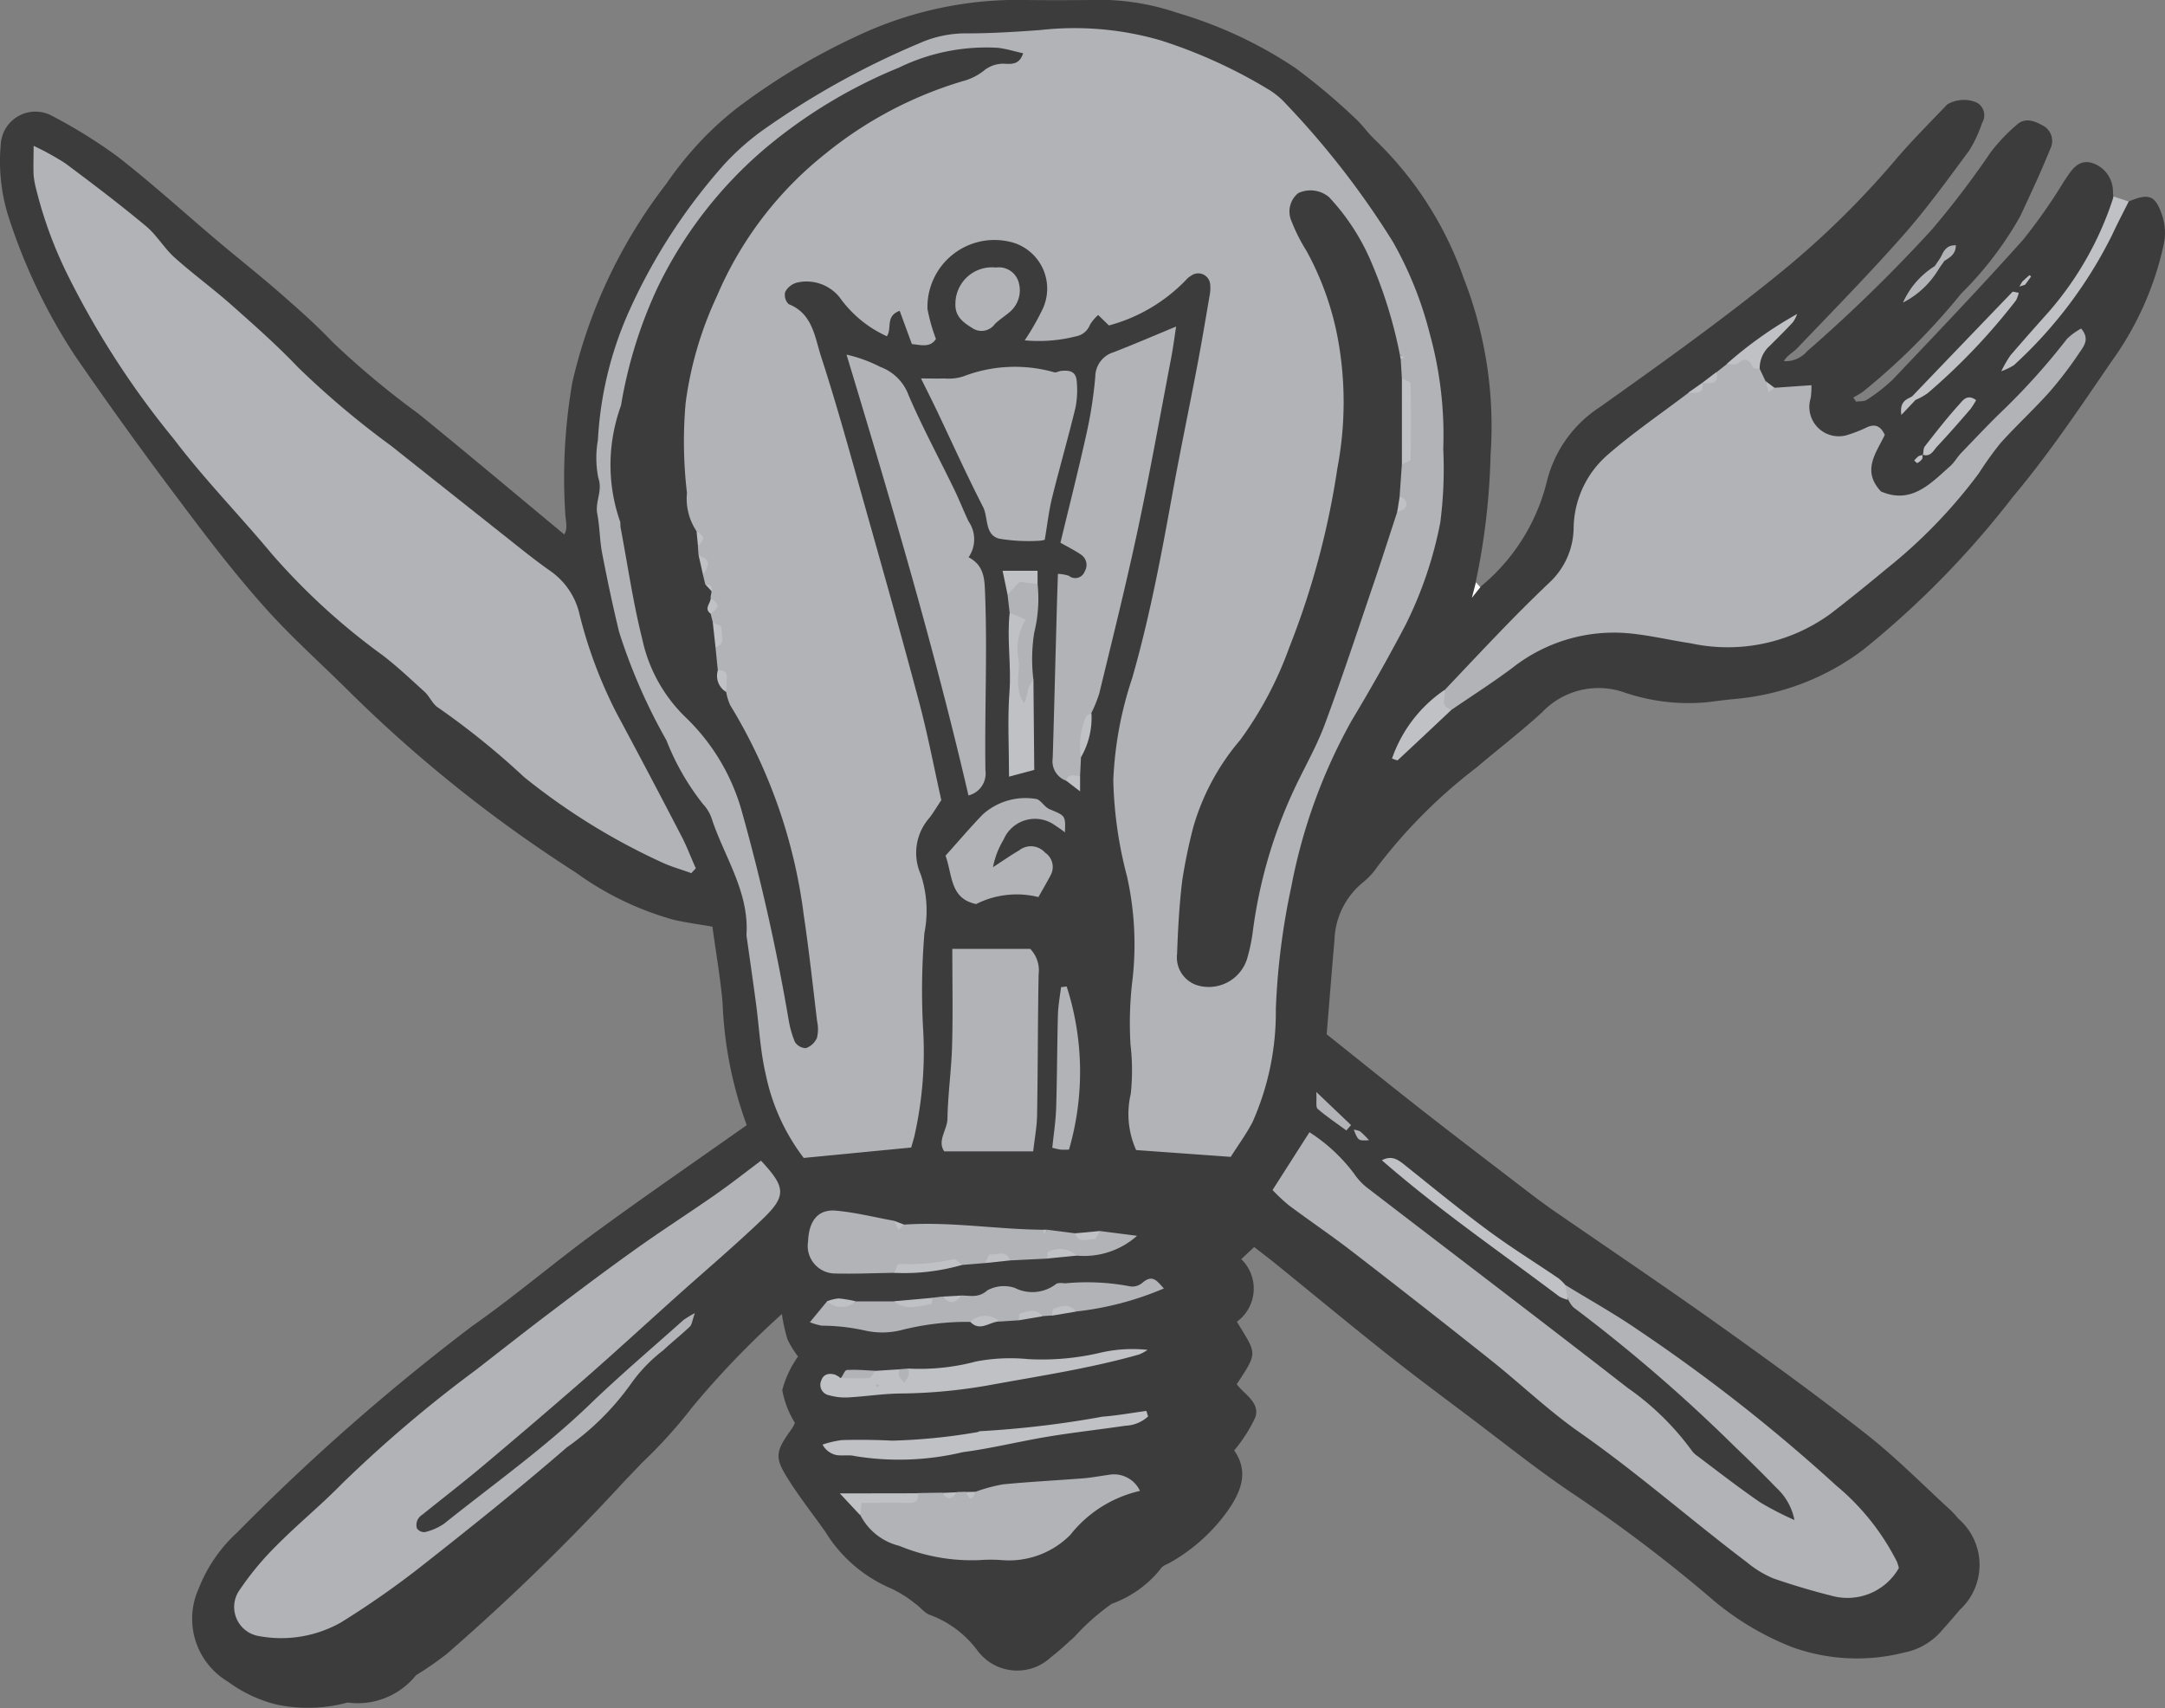
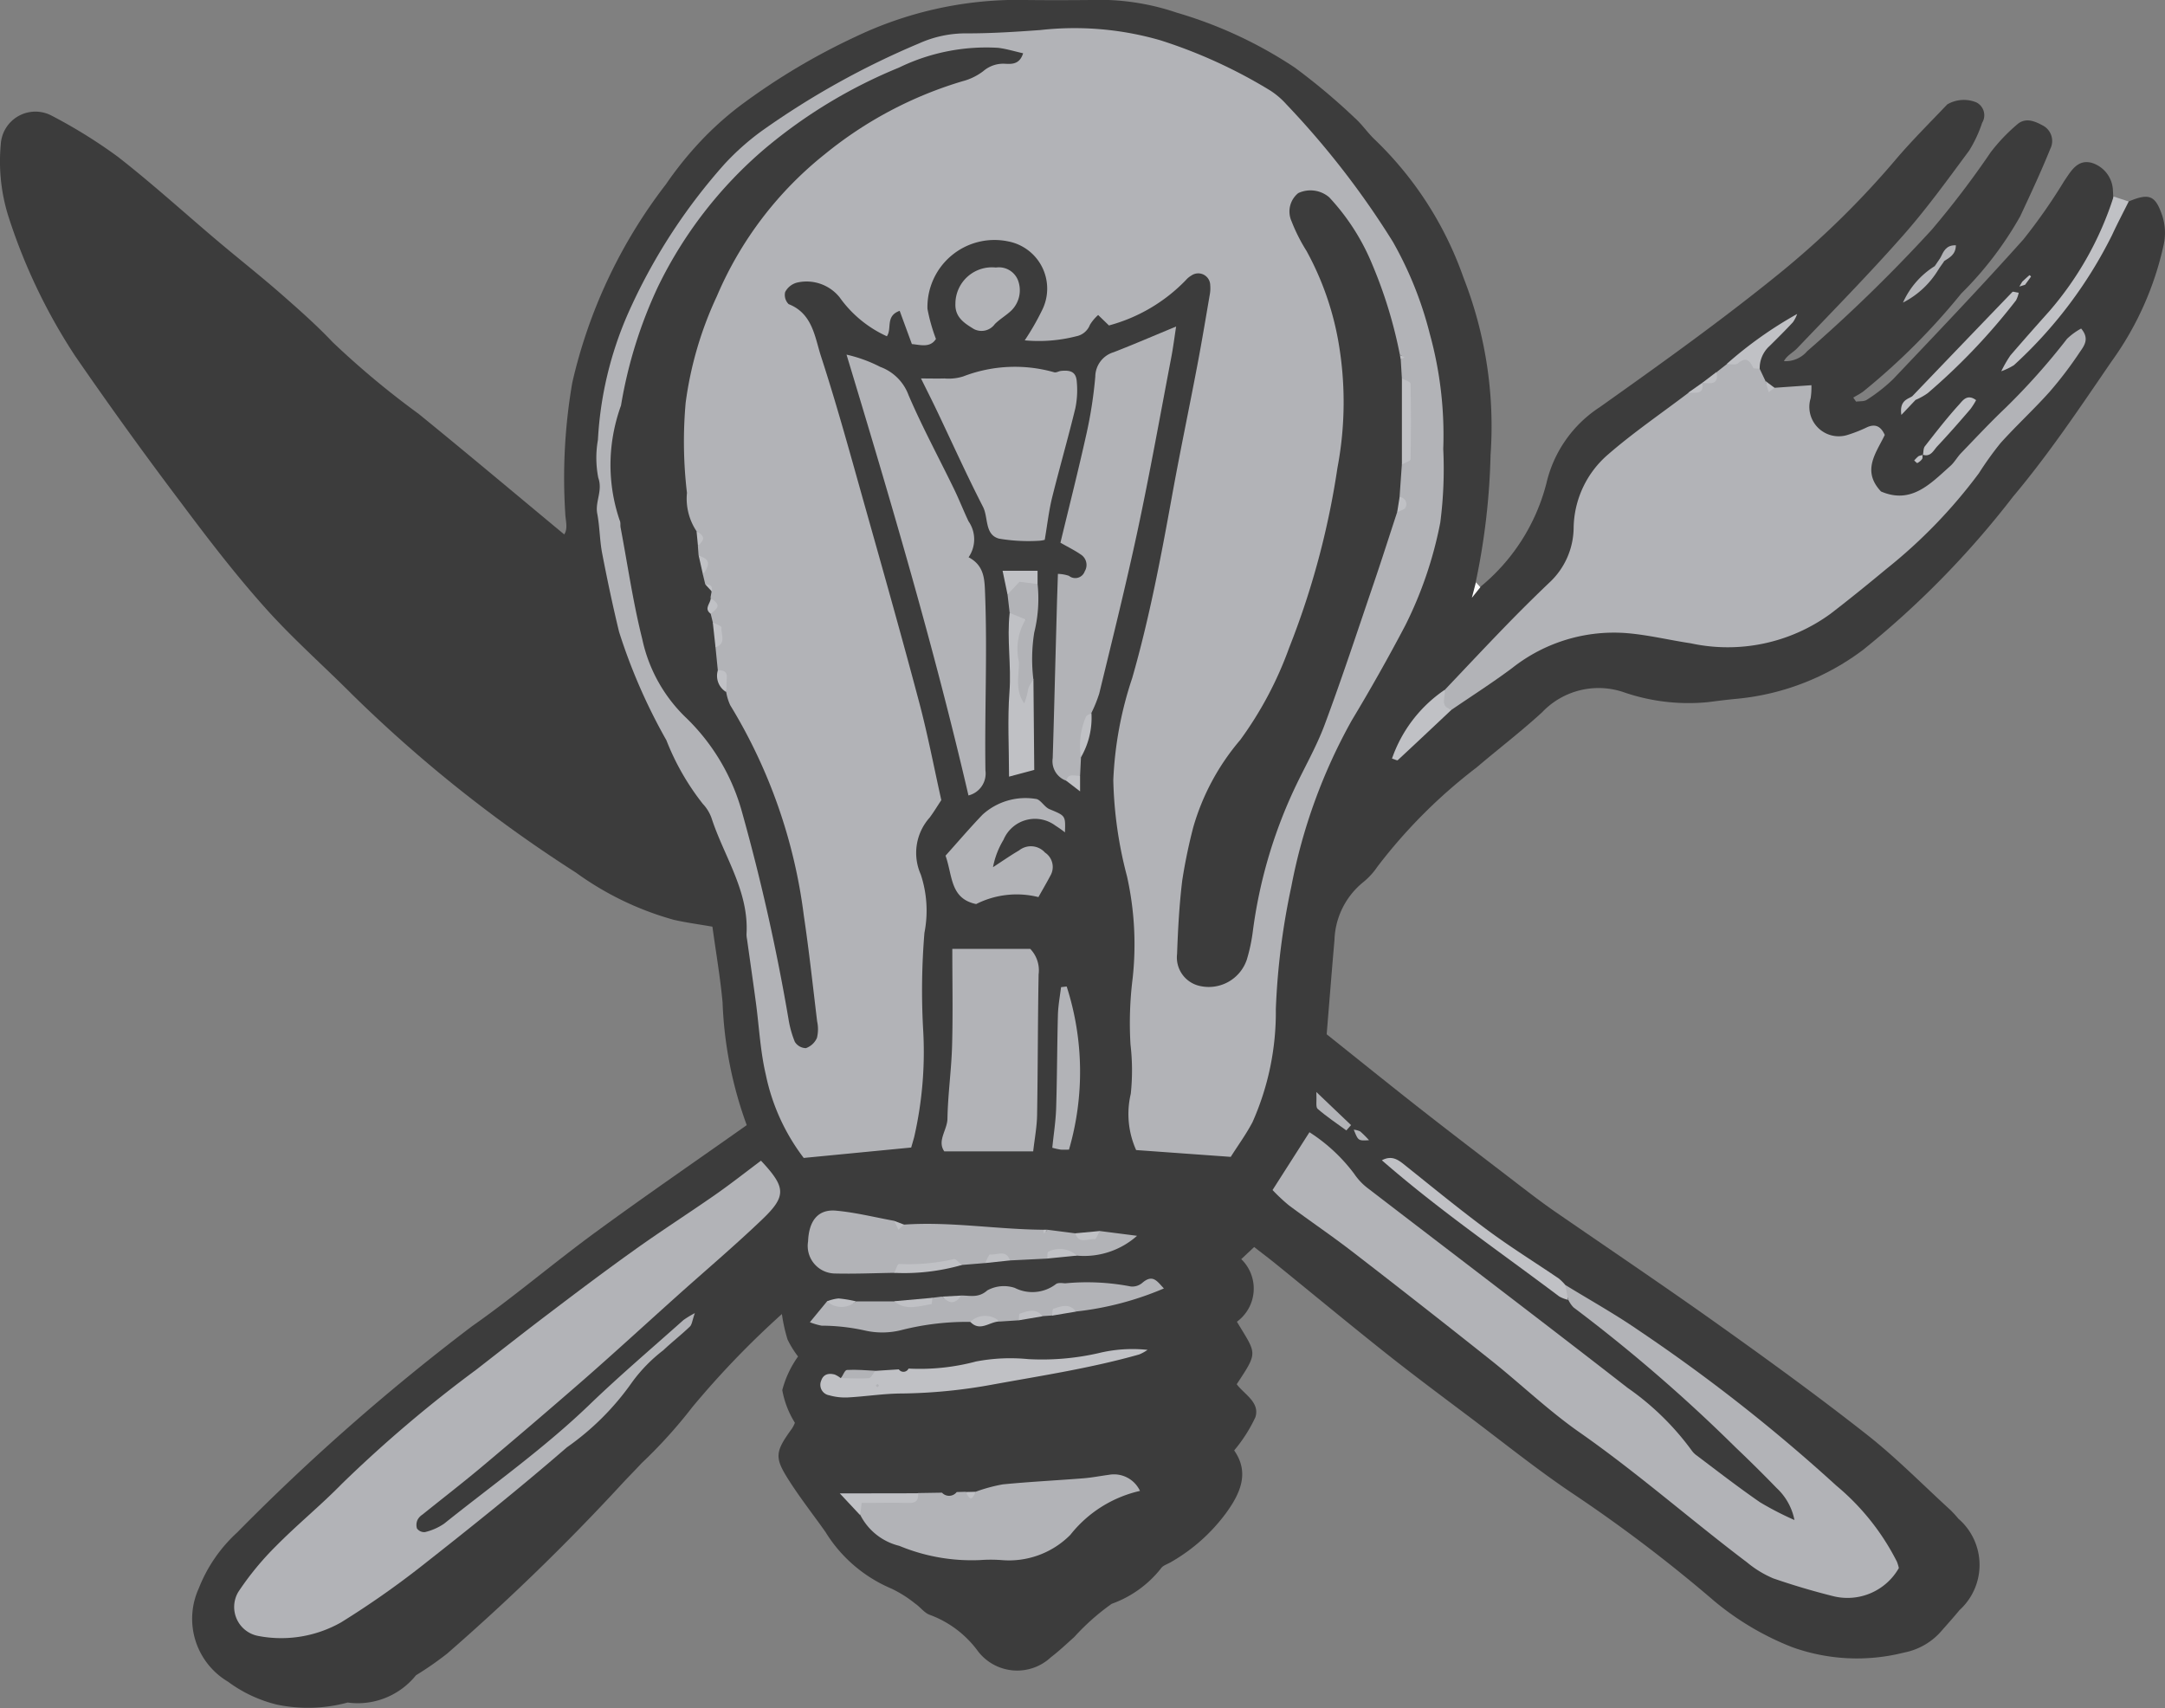
<svg xmlns="http://www.w3.org/2000/svg" width="68.641" height="54.147">
  <rect width="100%" height="100%" fill="#808080" stroke="none" />
  <path data-name="Pfad 2087" d="M67.487 6.388c.656-.277.849-.192 1.064.439a1.764 1.764 0 0 1 .043.954 9.9 9.9 0 0 1-1.658 3.691c-.995 1.455-1.981 2.927-3.113 4.272a28.749 28.749 0 0 1-4.754 4.856 7.88 7.88 0 0 1-4.026 1.554c-.3.028-.6.067-.9.105a6.3 6.3 0 0 1-2.68-.321 2.466 2.466 0 0 0-2.567.638c-.667.613-1.391 1.165-2.081 1.753a16.652 16.652 0 0 0-3.145 3.146 2.272 2.272 0 0 1-.461.5 2.458 2.458 0 0 0-.9 1.83c-.086.976-.162 1.952-.247 2.982 1.016.81 2.014 1.616 3.024 2.407 1.032.808 2.074 1.6 3.115 2.4.36.276.72.551 1.093.809 1.74 1.2 3.5 2.384 5.221 3.611 1.58 1.125 3.151 2.266 4.676 3.465.93.731 1.765 1.583 2.641 2.383a3.348 3.348 0 0 1 .256.279 1.934 1.934 0 0 1 .038 2.9c-.176.215-.362.422-.546.63a2.091 2.091 0 0 1-1.214.716 6.069 6.069 0 0 1-3.548-.173 8.955 8.955 0 0 1-2.461-1.455 47.229 47.229 0 0 0-4.577-3.469c-1.062-.72-2.068-1.524-3.095-2.3-.906-.682-1.817-1.358-2.706-2.062-1.185-.94-2.35-1.905-3.525-2.858-.215-.175-.437-.341-.691-.539l-.409.384a1.3 1.3 0 0 1-.138 1.984c.625 1.041.681.939-.006 1.981.235.319.738.569.594 1.041a4.733 4.733 0 0 1-.675 1.058c.483.69.218 1.337-.268 2a5.661 5.661 0 0 1-1.74 1.542c-.109.064-.257.107-.314.2a3.486 3.486 0 0 1-1.56 1.12 7.255 7.255 0 0 0-1.185 1.05c-.244.219-.484.446-.744.645a1.566 1.566 0 0 1-2.341-.231 3.3 3.3 0 0 0-1.487-1.11c-.178-.057-.309-.248-.474-.361a3.78 3.78 0 0 0-.765-.48 4.518 4.518 0 0 1-2.081-1.792c-.376-.533-.781-1.048-1.135-1.6-.493-.763-.469-.928.08-1.685a1.007 1.007 0 0 0 .087-.175 2.925 2.925 0 0 1-.4-1.035 3.234 3.234 0 0 1 .5-1.066 3.136 3.136 0 0 1-.332-.536 5.161 5.161 0 0 1-.18-.81 28.288 28.288 0 0 0-2.839 2.95 15.493 15.493 0 0 1-1.619 1.788c-.2.218-.412.428-.614.647a70.488 70.488 0 0 1-5.545 5.383 10.472 10.472 0 0 1-.984.683 2.37 2.37 0 0 1-2.167.865 4.846 4.846 0 0 1-2.238.067 4.335 4.335 0 0 1-1.557-.729 2.318 2.318 0 0 1-.925-2.957 4.743 4.743 0 0 1 1.218-1.773 68.757 68.757 0 0 1 7.445-6.537c1.34-.939 2.588-2.008 3.91-2.975 1.581-1.158 3.2-2.269 4.8-3.4a12.652 12.652 0 0 1-.766-3.891c-.074-.8-.211-1.587-.322-2.4-.441-.077-.835-.129-1.222-.217a9.691 9.691 0 0 1-3.109-1.5 43.675 43.675 0 0 1-7.087-5.641c-.927-.93-1.918-1.8-2.79-2.782-.937-1.051-1.8-2.176-2.64-3.3a131.002 131.002 0 0 1-3.358-4.654A18.1 18.1 0 0 1 .25 6.807a5.821 5.821 0 0 1-.225-2.238 1.1 1.1 0 0 1 1.6-.909 16.139 16.139 0 0 1 2.108 1.307c1.093.851 2.119 1.787 3.178 2.681.655.553 1.329 1.084 1.974 1.647.57.5 1.14 1 1.659 1.549a27.145 27.145 0 0 0 2.727 2.274c1.544 1.255 3.067 2.537 4.618 3.823.126-.192.039-.44.032-.675a17.732 17.732 0 0 1 .224-4.14 16.206 16.206 0 0 1 2.969-6.285 11.5 11.5 0 0 1 .935-1.187 10.227 10.227 0 0 1 1.384-1.279 20.741 20.741 0 0 1 3.688-2.209 11.952 11.952 0 0 1 5.1-1.17c.935.015 1.87.01 2.8 0a7.666 7.666 0 0 1 2.287.405 13.677 13.677 0 0 1 3.744 1.742 20.1 20.1 0 0 1 1.9 1.594c.226.2.4.461.615.668a11.2 11.2 0 0 1 2.834 4.4 12.907 12.907 0 0 1 .857 5.617 21.815 21.815 0 0 1-.47 4.031c-.013.107.006.184.142.153a6.236 6.236 0 0 0 2.1-3.291 3.94 3.94 0 0 1 1.693-2.41c1.931-1.371 3.862-2.75 5.7-4.243a27.814 27.814 0 0 0 3.673-3.595c.518-.611 1.09-1.176 1.642-1.758a1.047 1.047 0 0 1 .921-.064.457.457 0 0 1 .184.649 4.1 4.1 0 0 1-.41.879c-.675.911-1.34 1.834-2.089 2.683-1.083 1.228-2.234 2.4-3.365 3.584-.132.139-.322.223-.42.409a.9.9 0 0 0 .735-.314 48.784 48.784 0 0 0 3.953-3.854 28.726 28.726 0 0 0 1.871-2.459 5.681 5.681 0 0 1 .825-.868c.272-.248.576-.112.841.034a.553.553 0 0 1 .218.735c-.29.72-.621 1.424-.949 2.128a11.068 11.068 0 0 1-1.871 2.453 21.061 21.061 0 0 1-3.1 3.1c-.1.077-.217.135-.325.2l.091.128c.115-.018.255 0 .34-.059a5.243 5.243 0 0 0 .832-.652c1.389-1.463 2.783-2.923 4.128-4.427a17.731 17.731 0 0 0 1.295-1.852c.215-.313.418-.7.873-.581a.953.953 0 0 1 .675.906c.006.05.005.1.008.151a3.916 3.916 0 0 1-.827 2.225 16.234 16.234 0 0 1-2.011 2.617 14.772 14.772 0 0 0 2.469-3.376c.234-.453.357-1.006.857-1.296z" fill="#3c3c3c" />
  <path data-name="Pfad 2088" d="M67.49 6.388c-.177.356-.363.707-.529 1.067a14.047 14.047 0 0 1-3.111 4.122 2.129 2.129 0 0 1-.4.192 3.97 3.97 0 0 1 .288-.5c.41-.477.827-.947 1.245-1.415a10.357 10.357 0 0 0 2.03-3.624z" fill="#c0c1c5" />
  <path data-name="Pfad 2089" d="M39.021 36.673l-3-.216a2.79 2.79 0 0 1-.17-1.783 7.049 7.049 0 0 0-.009-1.566 11.417 11.417 0 0 1 .069-2.1 9.9 9.9 0 0 0-.179-3.226 13 13 0 0 1-.435-3.05 11.685 11.685 0 0 1 .6-3.239c.546-1.9.914-3.848 1.267-5.8.25-1.379.539-2.751.8-4.128.141-.739.264-1.481.391-2.222a1.1 1.1 0 0 0 .015-.3.38.38 0 0 0-.6-.307.687.687 0 0 0-.174.145 5.3 5.3 0 0 1-2.437 1.436l-.342-.331a1.348 1.348 0 0 0-.262.313.582.582 0 0 1-.433.361 4.775 4.775 0 0 1-1.633.129 8.065 8.065 0 0 0 .568-.993 1.524 1.524 0 0 0-1.1-2.145 2.125 2.125 0 0 0-2.552 2.14 5.629 5.629 0 0 0 .269.954c-.185.291-.492.186-.763.162l-.387-1.054c-.462.165-.236.559-.406.807a3.728 3.728 0 0 1-1.5-1.237 1.344 1.344 0 0 0-1.347-.465.592.592 0 0 0-.378.3.407.407 0 0 0 .111.383c.763.3.829 1.051 1.028 1.661.518 1.591.957 3.209 1.412 4.821.577 2.046 1.155 4.092 1.7 6.146.269 1.014.466 2.047.7 3.095-.119.18-.234.371-.366.55a1.68 1.68 0 0 0-.285 1.808 3.642 3.642 0 0 1 .116 1.849 22.186 22.186 0 0 0-.043 3.028 12.09 12.09 0 0 1-.283 3.45c-.032.117-.067.234-.094.328l-3.407.33a6.518 6.518 0 0 1-1.2-2.63c-.178-.752-.214-1.537-.318-2.306-.09-.669-.187-1.338-.281-2.007a.772.772 0 0 1-.015-.151c.081-1.362-.713-2.462-1.109-3.68a1.279 1.279 0 0 0-.275-.449 7.884 7.884 0 0 1-1.156-2.018 17.988 17.988 0 0 1-1.5-3.435c-.2-.825-.376-1.658-.537-2.493-.079-.413-.076-.841-.155-1.254-.074-.383.18-.723.032-1.14a3.273 3.273 0 0 1-.011-1.2 11.477 11.477 0 0 1 .952-4 18.218 18.218 0 0 1 3.056-4.737 8.024 8.024 0 0 1 1.182-1.053 25.944 25.944 0 0 1 4.991-2.778 3.608 3.608 0 0 1 1.536-.318c.77 0 1.542-.05 2.312-.106a9.782 9.782 0 0 1 3.813.328 15.916 15.916 0 0 1 3.479 1.593 2.511 2.511 0 0 1 .51.438 26.925 26.925 0 0 1 3.373 4.354 11.676 11.676 0 0 1 1.17 2.917 12.056 12.056 0 0 1 .427 3.649 13.247 13.247 0 0 1-.094 2.334 12.618 12.618 0 0 1-1.108 3.258 59.887 59.887 0 0 1-1.7 3.016 17.5 17.5 0 0 0-1.916 5.273 22.505 22.505 0 0 0-.49 3.88 8.568 8.568 0 0 1-.74 3.582c-.206.392-.475.757-.689 1.099z" fill="#b2b3b7" />
-   <path data-name="Pfad 2090" d="M21.918 27.679c-.319-.116-.65-.208-.956-.352a20.645 20.645 0 0 1-4.344-2.692 24.612 24.612 0 0 0-2.722-2.2c-.178-.108-.269-.35-.43-.5-.442-.4-.88-.818-1.357-1.179a20.931 20.931 0 0 1-3.5-3.207C7.592 16.33 6.476 15.19 5.52 13.928a27.416 27.416 0 0 1-3.325-5.112 13.324 13.324 0 0 1-1.046-2.811 2.943 2.943 0 0 1-.083-.441c-.013-.274 0-.549 0-.941a8.61 8.61 0 0 1 1 .551c.868.647 1.729 1.3 2.562 1.994.34.282.571.692.9.989.574.516 1.2.971 1.781 1.484.733.65 1.472 1.3 2.146 2.009a27.566 27.566 0 0 0 2.945 2.482q1.745 1.386 3.492 2.77c.514.406 1.022.823 1.559 1.2a2.292 2.292 0 0 1 .925 1.381 14.431 14.431 0 0 0 1.191 3.159 296.343 296.343 0 0 1 2.039 3.864c.172.329.3.679.455 1.019z" fill="#b2b3b7" />
  <path data-name="Pfad 2091" d="M55.79 11.69l.184.388a.278.278 0 0 0 .286.215l1.171-.082a2.324 2.324 0 0 1-.024.411.932.932 0 0 0 1.171 1.165 4.5 4.5 0 0 0 .629-.249c.265-.112.432-.01.549.25-.267.564-.744 1.128-.119 1.792.961.414 1.565-.244 2.2-.81.13-.116.216-.279.338-.406.466-.483.925-.975 1.412-1.437a21.3 21.3 0 0 0 1.949-2.187 2.056 2.056 0 0 1 .446-.325c.277.324.092.551-.039.742a12.315 12.315 0 0 1-.959 1.262c-.5.559-1.054 1.068-1.555 1.624a10.441 10.441 0 0 0-.688.958 16.314 16.314 0 0 1-2.934 3.034c-.58.482-1.166.957-1.764 1.417a5.53 5.53 0 0 1-4.437.941c-.669-.1-1.332-.262-2-.32a5.2 5.2 0 0 0-3.658 1.1c-.618.462-1.27.878-1.907 1.314-.558-.022-.363-.332-.236-.616.637-.671 1.271-1.347 1.915-2.011q.685-.707 1.4-1.389a2.4 2.4 0 0 0 .772-1.739 3.127 3.127 0 0 1 1.089-2.323c.806-.7 1.7-1.31 2.553-1.958.146-.114.349-.146.452-.32l-.005.006c.161-.1.375-.135.453-.347l.319-.251c.38-.242.758-.389 1.037.151z" fill="#b2b3b7" />
  <path data-name="Pfad 2092" d="M24.127 36.794c.789.842.815 1.118.046 1.855-.874.837-1.8 1.62-2.7 2.427-.993.89-1.975 1.793-2.979 2.671a230.157 230.157 0 0 1-3.276 2.8c-.6.5-1.217.977-1.825 1.466a.451.451 0 0 0-.153.163.386.386 0 0 0-.02.278.289.289 0 0 0 .249.115 1.815 1.815 0 0 0 .61-.267c1.55-1.241 3.173-2.389 4.609-3.772.962-.927 1.983-1.793 2.98-2.684a3.223 3.223 0 0 1 .362-.22c-.083.233-.09.362-.158.427-.271.26-.569.492-.842.75a4.952 4.952 0 0 0-.989 1.012 8.413 8.413 0 0 1-2.069 2.067c-1.5 1.3-3.057 2.546-4.621 3.775a28.144 28.144 0 0 1-2.534 1.771 3.85 3.85 0 0 1-2.629.432.934.934 0 0 1-.633-1.395 9.257 9.257 0 0 1 1.193-1.452c.673-.682 1.42-1.29 2.09-1.975a41.338 41.338 0 0 1 4.262-3.619c.755-.587 1.506-1.179 2.268-1.756.9-.684 1.807-1.367 2.729-2.025.837-.6 1.7-1.153 2.548-1.742.495-.344.968-.716 1.482-1.102z" fill="#b2b3b7" />
  <path data-name="Pfad 2093" d="M49.632 40.736c.768.472 1.559.912 2.3 1.422a54.166 54.166 0 0 1 6.292 4.94 7.589 7.589 0 0 1 1.918 2.409 1.454 1.454 0 0 1 .061.2 1.875 1.875 0 0 1-2.109.885 22.693 22.693 0 0 1-1.87-.556 3.321 3.321 0 0 1-.834-.508c-1.787-1.35-3.468-2.833-5.308-4.12-.989-.69-1.867-1.537-2.814-2.29q-2.188-1.74-4.4-3.446c-.656-.506-1.344-.97-2.007-1.465a5.633 5.633 0 0 1-.515-.483l1.17-1.832a5.4 5.4 0 0 1 1.417 1.316 1.943 1.943 0 0 0 .47.487c2.733 2.1 5.479 4.183 8.2 6.3a8.6 8.6 0 0 1 2.036 1.991.653.653 0 0 0 .162.158c.662.5 1.316 1.006 2 1.478a9.746 9.746 0 0 0 1.092.563 1.878 1.878 0 0 0-.565-1.014q-.633-.653-1.293-1.28a50.637 50.637 0 0 0-5.147-4.446.877.877 0 0 1-.163-.238c-.013-.163-.307-.27-.093-.471z" fill="#b2b3b7" />
  <path data-name="Pfad 2094" d="M33.805 24.749a.655.655 0 0 1-.429-.717c.038-1.207.067-2.413.1-3.62l.037-1.363.028-.857a1.2 1.2 0 0 1 .35.062.317.317 0 0 0 .5-.142.392.392 0 0 0-.128-.536c-.182-.126-.384-.225-.642-.372.281-1.164.575-2.322.833-3.488a13.753 13.753 0 0 0 .272-1.777.816.816 0 0 1 .583-.774c.649-.252 1.289-.529 1.98-.814-.052.332-.094.669-.158 1-.348 1.818-.673 3.641-1.06 5.451-.371 1.735-.8 3.456-1.219 5.181a4.381 4.381 0 0 1-.247.613c-.3.423-.146.952-.332 1.4l-.029.586a.55.55 0 0 1-.439.167z" fill="#b2b3b7" />
  <path data-name="Pfad 2095" d="M30.709 17.665c.516.273.506.725.524 1.187.072 1.857-.018 3.715.01 5.571a.716.716 0 0 1-.538.793c-1.091-4.7-2.455-9.31-3.866-13.974a4.455 4.455 0 0 1 1.068.388 1.508 1.508 0 0 1 .9.9c.434 1.01.959 1.981 1.44 2.971.164.337.3.688.461 1.026a1 1 0 0 1 .001 1.138z" fill="#b2b3b7" />
  <path data-name="Pfad 2096" d="M32.757 36.499h-2.818c-.236-.333.093-.677.1-1.034.013-.775.126-1.549.147-2.325.028-1 .007-2.009.007-3.061h2.47a.982.982 0 0 1 .266.81c-.027 1.488-.023 2.976-.048 4.464-.007.37-.078.74-.124 1.146z" fill="#b2b3b7" />
  <path data-name="Pfad 2097" d="M29.2 11.997c.3 0 .523.007.743 0a1.532 1.532 0 0 0 .595-.064 4.557 4.557 0 0 1 2.895-.129c.065.01.137-.039.207-.046.334-.035.482.053.5.354a2.83 2.83 0 0 1-.046.828c-.23.947-.5 1.883-.736 2.829-.106.431-.155.877-.235 1.344a.913.913 0 0 1-.19.03 5.571 5.571 0 0 1-1.258-.068c-.463-.125-.335-.67-.51-1.01-.514-1-.975-2.026-1.459-3.041-.15-.316-.308-.626-.506-1.027z" fill="#b2b3b7" />
  <path data-name="Pfad 2098" d="M30.946 47.284a5.094 5.094 0 0 1 .848-.229c.847-.083 1.7-.125 2.548-.192.273-.021.543-.075.815-.111a.909.909 0 0 1 .986.51 3.916 3.916 0 0 0-2.208 1.393 2.739 2.739 0 0 1-2.183.8 4.6 4.6 0 0 0-.679 0 5.988 5.988 0 0 1-2.56-.451 1.888 1.888 0 0 1-1.24-.984c-.149-.435.113-.5.456-.539.46-.046.947.134 1.381-.151l.755-.012a.306.306 0 0 0 .468-.02l.28-.008c.114.159.225.16.333-.006z" fill="#b2b3b7" />
  <path data-name="Pfad 2099" d="M31.234 40.039l-.736.06a6.919 6.919 0 0 0-2.146.25c-.631.009-1.262.037-1.892.021a.874.874 0 0 1-.84-1.017c.025-.656.317-1.025.882-.975.622.056 1.234.211 1.85.323a.34.34 0 0 0 .313.119c1.468-.1 2.922.15 4.386.163.053.085.105.083.156 0l.886.114a.762.762 0 0 0 .777-.073l1.18.151a2.526 2.526 0 0 1-1.907.629c-.32-.049-.646-.149-.937.093l-1.186.059a.837.837 0 0 0-.786.083z" fill="#b2b3b7" />
  <path data-name="Pfad 2100" d="M32.296 41.854l-.6.039c-.312-.2-.62.045-.93.011a8.439 8.439 0 0 0-2.2.263 2.479 2.479 0 0 1-1.124.015 6.423 6.423 0 0 0-1.394-.158 2.113 2.113 0 0 1-.371-.109l.544-.661c.307-.044.615.236.922 0h1.2a1.636 1.636 0 0 0 1.216-.113l.3-.038a.452.452 0 0 0 .63-.034c.279 0 .535.083.816-.165a1.093 1.093 0 0 1 .87-.077 1.23 1.23 0 0 0 1.3-.118c.06-.053.2-.036.294-.027a7.29 7.29 0 0 1 2.084.1.489.489 0 0 0 .377-.127c.324-.269.458-.035.671.189a9.8 9.8 0 0 1-2.786.731c-.287-.164-.52 0-.759.126l-.3.021c-.288-.151-.521.008-.76.132z" fill="#b2b3b7" />
  <path data-name="Pfad 2101" d="M33.764 26.386a3.574 3.574 0 0 0-.3-.212 1.082 1.082 0 0 0-1.648.448 2.611 2.611 0 0 0-.333.868c.275-.178.544-.367.827-.532a.6.6 0 0 1 .821.068.548.548 0 0 1 .169.737c-.115.219-.241.432-.377.675a2.847 2.847 0 0 0-1.974.221c-.83-.172-.745-.9-.971-1.534.372-.414.759-.868 1.173-1.3a2.024 2.024 0 0 1 1.684-.5c.152.009.276.261.442.327.502.21.507.196.487.734z" fill="#b2b3b7" />
  <path data-name="Pfad 2102" d="M28.805 43.384a6.925 6.925 0 0 0 2.138-.224 5.789 5.789 0 0 1 1.649-.076 8.056 8.056 0 0 0 2.228-.187 4.525 4.525 0 0 1 1.563-.106 1.364 1.364 0 0 1-.266.146c-1.513.429-3.064.667-4.609.947a16.92 16.92 0 0 1-2.9.29c-.575 0-1.15.094-1.725.125a1.841 1.841 0 0 1-.593-.068.336.336 0 0 1-.254-.464c.069-.209.24-.243.428-.194a.78.78 0 0 1 .191.115c.322-.27.752-.032 1.09-.231l.752-.048a.178.178 0 0 0 .308-.025z" fill="#c0c1c5" />
-   <path data-name="Pfad 2103" d="M36.4 44.902a1.132 1.132 0 0 1-.72.294c-.816.12-1.636.211-2.449.345-.9.149-1.8.374-2.706.493a8.682 8.682 0 0 1-3.415.125c-.191-.05-.406 0-.6-.035a.659.659 0 0 1-.432-.33 3.1 3.1 0 0 1 .619-.143 19.995 19.995 0 0 1 1.587.018 18.576 18.576 0 0 0 2.664-.263c.049 0 .1-.04.144-.038a31.206 31.206 0 0 0 3.86-.459c.467-.036.929-.12 1.394-.183z" fill="#c0c1c5" />
  <path data-name="Pfad 2104" d="M33.819 31.272a8.828 8.828 0 0 1 .073 5.172c-.071 0-.166.006-.259 0a2.423 2.423 0 0 1-.27-.06c.042-.424.109-.839.122-1.257.031-.984.03-1.969.056-2.954.008-.294.063-.586.1-.88z" fill="#b2b3b7" />
  <path data-name="Pfad 2105" d="M31.576 8.481a.65.65 0 0 1 .7.406.9.9 0 0 1-.221.966c-.161.15-.357.264-.513.419a.521.521 0 0 1-.668.157c-.29-.179-.6-.367-.583-.8a1.158 1.158 0 0 1 1.285-1.148z" fill="#b2b3b7" />
  <path data-name="Pfad 2106" d="M49.628 40.735l.088.471a1.093 1.093 0 0 1-.281-.108c-1.884-1.418-3.832-2.754-5.623-4.317.333-.176.538 0 .761.179.863.691 1.719 1.392 2.608 2.049.725.536 1.493 1.012 2.239 1.519a1.547 1.547 0 0 1 .208.207z" fill="#c0c1c5" />
  <path data-name="Pfad 2107" d="M32.765 21.547l.026 2.859-.8.214c0-.943-.051-1.82.014-2.687.063-.838-.087-1.67.006-2.5.529-.163.536.208.516.541-.028.478.011.961-.051 1.434-.055.43.25-.023.289.139z" fill="#c0c1c5" />
  <path data-name="Pfad 2108" d="M32.764 21.546a1.212 1.212 0 0 0-.162.279 2.21 2.21 0 0 1-.128.472c-.3-.412-.164-.878-.169-1.315a1.829 1.829 0 0 1 .212-1.345l-.505-.208-.068-.583c.156-.576.468-.7.953-.33a4.465 4.465 0 0 1-.107 1.537 5.356 5.356 0 0 0-.026 1.493z" fill="#b2b3b7" />
  <path data-name="Pfad 2109" d="M60.624 12.565q1.587-1.657 3.179-3.31c.019-.02.089.01.2.024a.912.912 0 0 1-.085.242 19.849 19.849 0 0 1-2.8 2.942 2 2 0 0 1-.384.214c-.108.031-.144-.006-.11-.112z" fill="#c0c1c5" />
  <path data-name="Pfad 2110" d="M45.799 21.871c.052.216-.179.539.235.616-.572.538-1.143 1.077-1.719 1.611-.018.016-.087-.023-.182-.051a4.354 4.354 0 0 1 1.666-2.176z" fill="#c0c1c5" />
  <path data-name="Pfad 2111" d="M55.791 11.691c-.071-.01-.189 0-.206-.032-.114-.24-.23-.356-.487-.139-.073.061-.235.016-.356.02a12.753 12.753 0 0 1 2.236-1.587 1.052 1.052 0 0 1-.134.262c-.237.256-.484.5-.734.748a.948.948 0 0 0-.319.728z" fill="#c0c1c5" />
  <path data-name="Pfad 2112" d="M29.109 47.337c.014.206-.052.313-.29.306-.485-.015-.971 0-1.5 0l-.048.388-.645-.69z" fill="#c0c1c5" />
  <path data-name="Pfad 2113" d="M60.966 14.425c.02-.094.01-.211.063-.279.352-.45.7-.9 1.088-1.326.107-.118.253-.348.535-.135a2.225 2.225 0 0 1-.182.286c-.343.4-.686.79-1.044 1.172-.124.132-.215.361-.475.268z" fill="#c0c1c5" />
  <path data-name="Pfad 2114" d="M28.352 40.35c.05-.1.1-.279.151-.282a6.488 6.488 0 0 0 1.739-.153c.06-.019.169.12.256.185a6.667 6.667 0 0 1-2.146.25z" fill="#c0c1c5" />
  <path data-name="Pfad 2115" d="M32.896 18.515l-.573-.072-.38.4-.156-.749h1.109z" fill="#c0c1c5" />
  <path data-name="Pfad 2116" d="M42.686 35.835c-.307-.225-.626-.436-.912-.686-.066-.058-.023-.242-.039-.532l1.1 1.049z" fill="#b2b3b7" />
  <path data-name="Pfad 2117" d="M61.458 8.543a2.789 2.789 0 0 1-1.124 1.049 2.625 2.625 0 0 1 1.013-1.16c.079-.012.119.025.111.111z" fill="#b2b3b7" />
  <path data-name="Pfad 2118" d="M27.749 43.454c-.068.082-.13.229-.2.234-.293.023-.59 0-.885 0 .063-.091.121-.256.188-.26.295-.018.596.012.897.026z" fill="#b2b3b7" />
  <path data-name="Pfad 2119" d="M34.273 24.004a2.3 2.3 0 0 1 .158-1.285c.033-.053.115-.077.173-.115a2.5 2.5 0 0 1-.331 1.4z" fill="#c0c1c5" />
  <path data-name="Pfad 2120" d="M29.562 41.141c-.01.071-.012.2-.033.2-.4.063-.812.218-1.183-.092z" fill="#c0c1c5" />
  <path data-name="Pfad 2121" d="M33.205 39.896c.009-.074-.009-.187.032-.215a.8.8 0 0 1 .905.122z" fill="#c0c1c5" />
  <path data-name="Pfad 2122" d="M30.764 41.903a.68.68 0 0 1 .93-.011c-.311-.005-.617.343-.93.011z" fill="#c0c1c5" />
  <path data-name="Pfad 2123" d="M31.234 40.04c.052-.1.116-.278.156-.273.216.027.515-.171.63.189z" fill="#c0c1c5" />
  <path data-name="Pfad 2124" d="M27.141 41.253a.689.689 0 0 1-.922 0 1.356 1.356 0 0 1 .366-.092 3.982 3.982 0 0 1 .556.092z" fill="#c0c1c5" />
  <path data-name="Pfad 2125" d="M34.87 39.023c-.055.091-.121.266-.161.26-.211-.031-.508.175-.616-.187z" fill="#c0c1c5" />
  <path data-name="Pfad 2126" d="M33.358 41.705c.011-.074 0-.2.036-.214.25-.086.512-.189.722.087z" fill="#c0c1c5" />
  <path data-name="Pfad 2127" d="M32.299 41.854c.012-.073 0-.2.037-.211.248-.086.509-.185.72.083z" fill="#c0c1c5" />
  <path data-name="Pfad 2128" d="M42.921 35.811a.613.613 0 0 1 .205.056 3.212 3.212 0 0 1 .279.278c-.342.02-.342.02-.484-.334z" fill="#b2b3b7" />
  <path data-name="Pfad 2129" d="M60.733 12.677l-.451.476c-.062-.43.164-.492.342-.588z" fill="#c0c1c5" />
  <path data-name="Pfad 2130" d="M61.525 8.163c.094-.191.175-.4.486-.387-.005.294-.2.39-.372.5-.087.011-.122-.028-.114-.113z" fill="#b2b3b7" />
  <path data-name="Pfad 2131" d="M33.805 24.75c.067-.269.284-.132.439-.163v.5z" fill="#c0c1c5" />
-   <path data-name="Pfad 2132" d="M28.804 43.383a.733.733 0 0 1 0 .225 1.1 1.1 0 0 1-.135.223.909.909 0 0 1-.157-.2.641.641 0 0 1-.007-.224z" fill="#b2b3b7" />
  <path data-name="Pfad 2133" d="M53.974 12.132c.062.408-.237.3-.452.32z" fill="#c0c1c5" />
  <path data-name="Pfad 2134" d="M54.422 11.791c.087.426-.2.36-.453.347z" fill="#c0c1c5" />
  <path data-name="Pfad 2135" d="M28.664 38.821l-.181.161-.131-.28z" fill="#c0c1c5" />
  <path data-name="Pfad 2136" d="M56.261 12.293l-.186.141-.1-.355z" fill="#c0c1c5" />
  <path data-name="Pfad 2137" d="M30.493 41.069c-.232.271-.362.278-.63.034z" fill="#c0c1c5" />
  <path data-name="Pfad 2138" d="M60.95 14.411c0 .048.013.107-.01.14a.427.427 0 0 1-.151.127c-.014.007-.063-.051-.1-.078a1.023 1.023 0 0 1 .135-.137.431.431 0 0 1 .138-.038z" fill="#c0c1c5" />
  <path data-name="Pfad 2139" d="M64.113 8.931c.077-.071.153-.142.232-.209a.245.245 0 0 1 .049.044c-.061.088-.125.174-.189.26-.068.002-.096-.029-.092-.095z" fill="#c0c1c5" />
-   <path data-name="Pfad 2140" d="M30.332 47.305c-.166.246-.281.251-.468.02z" fill="#c0c1c5" />
  <path data-name="Pfad 2141" d="M46.935 18.614l-.27.337.128-.491z" fill="#fdfdfd" />
  <path data-name="Pfad 2142" d="M61.64 8.28l-.186.264-.111-.112.183-.268z" fill="#b2b3b7" />
  <path data-name="Pfad 2143" d="M30.946 47.289c-.161.282-.169.282-.334.008z" fill="#c0c1c5" />
  <path data-name="Pfad 2144" d="M33.206 38.982l-.1.119-.053-.117z" fill="#c0c1c5" />
  <path data-name="Pfad 2145" d="M64.206 9.026l-.183.058.091-.153c.032.03.062.062.092.095z" fill="#c0c1c5" />
  <path data-name="Pfad 2146" d="M22.532 19.454l.067.276a.879.879 0 0 1 .086.785l.073.733a2.788 2.788 0 0 1 .266.688 1.645 1.645 0 0 0 .127.418 16.827 16.827 0 0 1 2.334 6.67c.166 1.114.287 2.234.422 3.353a1.155 1.155 0 0 1-.006.524.6.6 0 0 1-.35.325.421.421 0 0 1-.351-.2 3.274 3.274 0 0 1-.2-.718 64.568 64.568 0 0 0-1.478-6.578 6.583 6.583 0 0 0-1.794-3 4.853 4.853 0 0 1-1.366-2.474c-.292-1.162-.463-2.354-.686-3.533-.014-.073.006-.161-.027-.222a5.439 5.439 0 0 1-.23-2.591 5.577 5.577 0 0 1 .27-1.056A14.363 14.363 0 0 1 20.87 9.07a13.458 13.458 0 0 1 3.4-4.374 15.99 15.99 0 0 1 4.234-2.554 6.329 6.329 0 0 1 3.141-.626c.265.032.523.113.793.173-.113.359-.362.343-.58.332a.964.964 0 0 0-.679.231 1.857 1.857 0 0 1-.666.324 12.577 12.577 0 0 0-4.358 2.309 11.513 11.513 0 0 0-3.429 4.51 11.524 11.524 0 0 0-.987 3.369 13.812 13.812 0 0 0 .041 2.861 1.859 1.859 0 0 0 .3 1.209c.188.141.141.3.046.472l.023.3c.113.186.288.358.135.6l.078.323a.226.226 0 0 1 .2.217l-.036.2c.19.177.01.343.006.508z" fill="#3c3c3c" />
  <path data-name="Pfad 2147" d="M44.41 11.393l.036.6a5.919 5.919 0 0 1 0 2.726l-.073 1.037a.467.467 0 0 1-.077.48c-.248.757-.49 1.516-.747 2.271-.508 1.491-1 2.989-1.55 4.464-.27.725-.667 1.4-.993 2.106a15.269 15.269 0 0 0-1.286 4.452 5.473 5.473 0 0 1-.187.882 1.272 1.272 0 0 1-1.493.844.925.925 0 0 1-.721-1.014c.028-.779.07-1.56.164-2.332a16.951 16.951 0 0 1 .35-1.688 7.414 7.414 0 0 1 1.488-2.764 11.613 11.613 0 0 0 1.549-2.916 25.808 25.808 0 0 0 1.534-5.714 11.143 11.143 0 0 0 .019-4.055 9.318 9.318 0 0 0-1-2.817 5.509 5.509 0 0 1-.474-.94.75.75 0 0 1 .211-.893.913.913 0 0 1 .982.132 7.023 7.023 0 0 1 1.372 2.145 14.468 14.468 0 0 1 .869 2.848c.059.023.082.052.069.086s-.025.06-.042.06z" fill="#3c3c3c" />
  <path data-name="Pfad 2148" d="M44.447 14.723v-2.726c.1.054.273.107.274.163q.027 1.2 0 2.4c-.002.058-.179.108-.274.163z" fill="#c0c1c5" />
  <path data-name="Pfad 2149" d="M22.685 20.517l-.086-.785c.1.052.281.114.276.154-.027.217.172.516-.19.631z" fill="#c0c1c5" />
  <path data-name="Pfad 2150" d="M23.025 21.938a.6.6 0 0 1-.266-.688c.168-.008.3.029.284.239-.009.149-.012.299-.018.449z" fill="#c0c1c5" />
  <path data-name="Pfad 2151" d="M22.287 18.214l-.135-.6c.349.111.382.259.135.6z" fill="#c0c1c5" />
  <path data-name="Pfad 2152" d="M44.297 16.238l.077-.48a.222.222 0 0 1 .191.32c-.027.078-.175.11-.268.16z" fill="#c0c1c5" />
  <path data-name="Pfad 2153" d="M22.533 19.456c-.233-.168.007-.334 0-.5.289.207.289.282 0 .5z" fill="#c0c1c5" />
  <path data-name="Pfad 2154" d="M22.129 17.305l-.046-.472c.267.178.276.25.046.472z" fill="#c0c1c5" />
  <path data-name="Pfad 2155" d="M44.407 11.393a2.502 2.502 0 0 0-.024-.143l.148.082z" fill="#c0c1c5" />
  <path data-name="Pfad 2156" d="M22.57 18.752l-.2-.216c.169-.028.223.058.2.216z" fill="#c0c1c5" />
  <path data-name="Pfad 2157" d="M27.871 43.926l-.054.049c-.016-.018-.047-.037-.046-.054s.033-.033.051-.05z" fill="#b2b3b7" />
</svg>